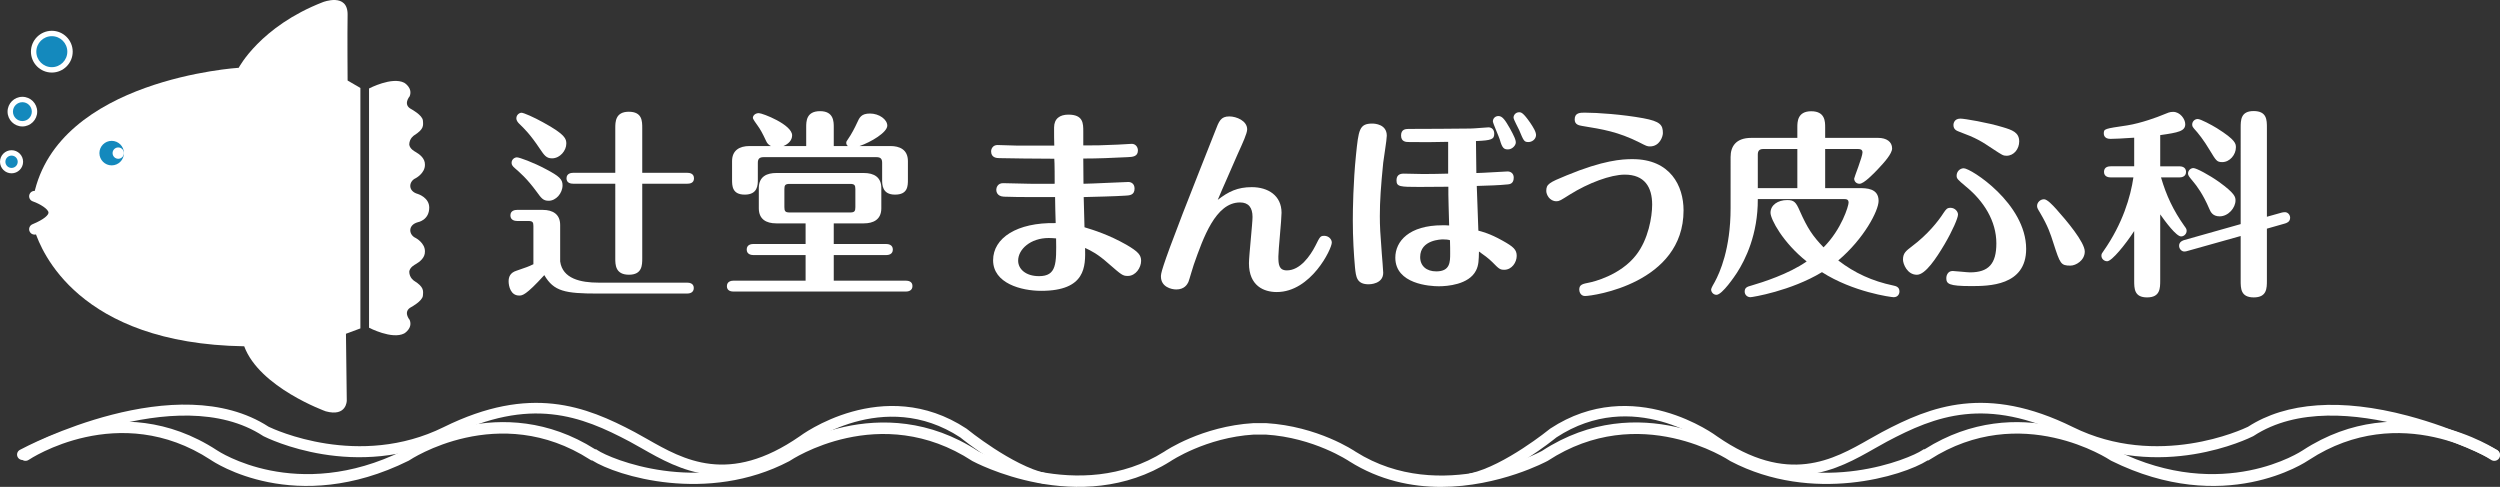
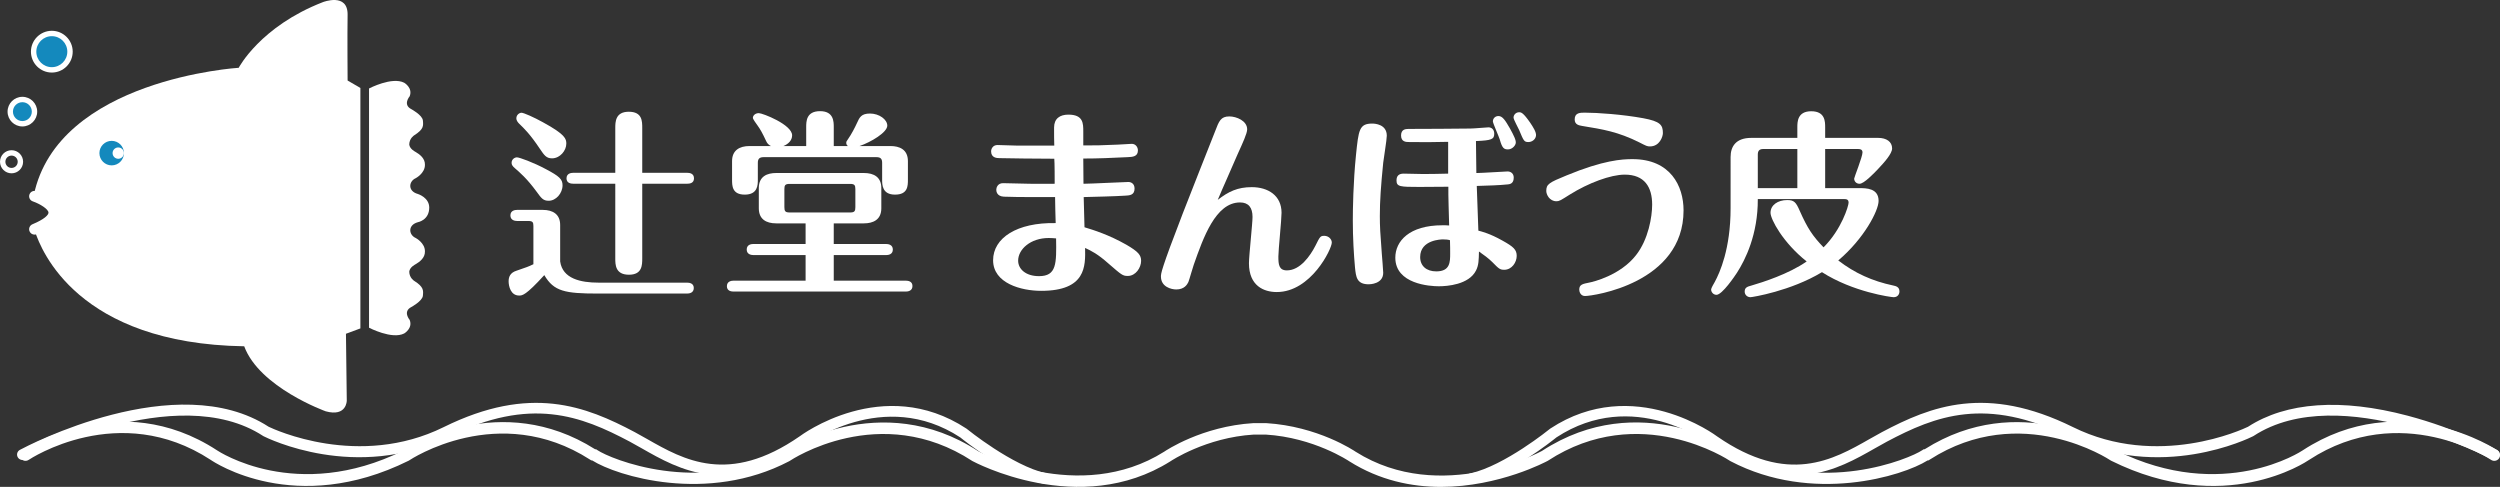
<svg xmlns="http://www.w3.org/2000/svg" version="1.1" id="レイヤー_1" x="0px" y="0px" viewBox="0 0 452.367 88.101" style="enable-background:new 0 0 452.367 88.101;" xml:space="preserve">
  <rect x="0" y="0" width="452.367" height="88.101" fill="#333333" stroke="none" />
  <style type="text/css">
	.st0{fill:#FFFFFF;}
	.st1{fill:none;stroke:#221714;stroke-width:1.226;stroke-linecap:round;stroke-linejoin:round;stroke-miterlimit:10;}
	.st2{fill:none;stroke:#221714;stroke-width:1.311;stroke-linecap:round;stroke-linejoin:round;stroke-miterlimit:10;}
	.st3{display:none;fill:none;stroke:#2E59A6;stroke-width:1.96;stroke-linecap:round;stroke-miterlimit:10;}
	.st4{fill:#D0EBFA;}
	.st5{fill:none;stroke:#3CA0CD;stroke-width:0.588;stroke-linecap:round;stroke-miterlimit:10;}
	.st6{fill:#1489BD;}
	.st7{fill:none;stroke:#221714;stroke-width:1.296;stroke-linecap:round;stroke-linejoin:round;stroke-miterlimit:10;}
	.st8{fill:#3E3E6F;}
</style>
  <g>
    <g>
      <path class="st0" d="M260.747,88.101c-5.291,0.001-11.082-1.157-16.574-4.618c-0.095-0.064-6.431-4.317-15.151-4.849l-2.166,0.002    c-8.656,0.529-14.993,4.782-15.056,4.825c-16.497,10.4-35.661,0.065-35.853-0.039c-16.729-10.924-32.844-0.162-33.004-0.052    l-0.137,0.082c-14.828,7.771-31.217,2.668-35.641-0.135l-0.191-0.019l-0.21-0.135c-16.546-10.623-32.552,0.027-32.712,0.135    l-0.125,0.073C53.45,93.514,38.729,83.63,38.113,83.206C21.503,72.355,5.356,83.1,5.196,83.209    c-0.472,0.321-1.117,0.202-1.441-0.271c-0.322-0.474-0.202-1.118,0.271-1.441c0.174-0.117,17.431-11.648,35.245-0.012    c0.162,0.11,14.369,9.593,33.682,0.058c1.201-0.783,17.642-11.052,34.723-0.258l0.213,0.021l0.219,0.148    c2.303,1.565,18.304,8.249,33.738,0.161c0.101-0.074,17.36-11.604,35.172,0.031c0.114,0.059,18.229,9.797,33.646,0.081    c0.242-0.167,6.815-4.596,16.13-5.163l2.293-0.002c9.379,0.569,15.951,4.998,16.227,5.187c15.408,9.713,33.5-0.043,33.68-0.143    c17.748-11.596,35.005-0.065,35.178,0.052c15.36,8.045,31.364,1.362,33.668-0.204l0.218-0.148l0.212-0.021    c17.079-10.79,33.521-0.525,34.723,0.258c19.313,9.531,33.519,0.053,33.661-0.044c17.834-11.651,35.092-0.119,35.266-0.002    c0.473,0.323,0.593,0.968,0.271,1.441c-0.323,0.474-0.97,0.594-1.441,0.271c-0.161-0.108-16.307-10.851-32.939,0.012    c-0.595,0.411-15.317,10.295-35.793,0.152l-0.125-0.073c-0.159-0.107-16.162-10.756-32.712-0.135l-0.21,0.135l-0.19,0.019    c-4.426,2.801-20.814,7.904-35.642,0.135l-0.089-0.052c-0.207-0.14-16.353-10.883-32.985-0.019    C279.888,83.48,271.318,88.101,260.747,88.101z" />
    </g>
  </g>
  <g>
    <g>
      <path class="st1" d="M66.593,72.74" />
    </g>
  </g>
  <g>
    <g>
      <path class="st2" d="M66.116,75.22" />
    </g>
  </g>
  <path class="st3" d="M5.794,35.561c0,0,7.932,2.717,0,6.001" />
  <path class="st4" d="M28.488,37.909c1.938,0.927,4.694,1.574,6.137,1.581c2.308,0.012,3.375-1.961,3.387-4.402  c0.012-2.44-1.035-4.424-3.343-4.435c-1.485-0.007-4.418,1.038-6.323,2.435c0,0-0.569,0.473-0.569,1.104  c0,0.326,0.001,2.698,0.001,2.698S27.728,37.545,28.488,37.909z" />
-   <line class="st5" x1="29.45" y1="34.145" x2="35.51" y2="32.361" />
  <line class="st5" x1="29.64" y1="36.908" x2="35.372" y2="37.995" />
  <line class="st5" x1="29.996" y1="35.501" x2="36.056" y2="35.284" />
  <path class="st0" d="M204.181,32.929c0.467,0,1.114,0.287,1.114,1.186c0,1.186-0.863,1.257-1.762,1.293  c-1.545,0.108-5.823,0.216-7.441,0.252c0,0.575,0.144,5.176,0.144,5.463c1.653,0.504,4.35,1.33,7.585,3.164  c2.157,1.258,2.66,1.87,2.66,2.912c0,1.222-0.971,2.732-2.409,2.732c-0.934,0-1.114-0.179-3.523-2.265  c-1.942-1.726-3.056-2.265-4.206-2.804c0.072,3.307,0.18,7.764-7.944,7.764c-3.631,0-8.7-1.365-8.7-5.536  c0-4.026,4.314-6.866,11.324-6.722c-0.036-0.755-0.108-4.026-0.108-4.709c-0.791,0-6.902,0.036-9.275-0.072  c-1.294-0.072-1.366-1.006-1.366-1.258c0-0.323,0.216-1.186,1.222-1.186c0.791,0,4.134,0.108,4.817,0.108  c1.186,0,3.487,0.036,4.529,0c0-0.719,0-3.882-0.072-4.529c-2.517,0-8.951-0.072-9.922-0.108c-0.503,0-1.51-0.072-1.51-1.222  c0-0.467,0.324-1.15,1.15-1.15c0.252,0,3.271,0.108,3.667,0.108h6.614c-0.036-0.323-0.036-2.588-0.036-3.271  c0-1.617,1.042-2.337,2.588-2.337c2.696,0,2.696,1.581,2.696,3.056v2.516c2.337,0,3.056,0,6.219-0.144  c0.395-0.035,2.337-0.143,2.552-0.143c0.683,0,1.114,0.575,1.114,1.186c0,1.114-0.935,1.186-1.834,1.222  c-2.911,0.143-5.356,0.251-8.052,0.251c0,1.006,0.036,2.768,0.036,4.565C197.351,33.252,203.462,32.929,204.181,32.929z   M189.766,43.066c-3.307,0-5.536,2.05-5.536,4.098c0,1.509,1.366,2.804,3.775,2.804c3.199,0,3.163-2.265,3.091-6.83  C190.664,43.102,190.233,43.066,189.766,43.066z" />
  <path class="st0" d="M226.498,33.863c2.948,0,5.393,1.509,5.393,4.637c0,1.258-0.575,6.758-0.575,7.908  c0,1.402,0.072,2.517,1.546,2.517c2.373,0,4.206-2.589,5.176-4.493c0.791-1.581,0.863-1.761,1.582-1.761  c0.79,0,1.365,0.611,1.365,1.222c0,1.15-3.774,8.951-9.957,8.951c-2.337,0-5.034-1.114-5.034-5.213c0-1.329,0.647-7.189,0.647-8.375  c0-1.689-0.718-2.625-2.265-2.625c-4.421,0-6.65,6.399-8.375,11.288c-0.18,0.467-0.791,2.696-0.971,3.127  c-0.215,0.431-0.718,1.33-2.193,1.33c-0.898,0-2.768-0.467-2.768-2.337c0-0.539,0-1.186,3.954-11.431  c0.899-2.373,5.032-12.762,5.86-14.882c0.683-1.798,1.006-2.661,2.553-2.661c1.293,0,3.235,0.791,3.235,2.337  c0,0.719-0.791,2.445-1.726,4.494c-0.359,0.79-1.906,4.385-2.229,5.104c-0.036,0.071-1.114,2.516-1.367,3.163  C222.292,34.655,223.946,33.863,226.498,33.863z" />
  <path class="st0" d="M250.935,24.553c0,0.755-0.575,4.17-0.647,4.889c-0.431,4.313-0.611,6.938-0.611,9.67  c0,1.761,0.072,3.199,0.359,6.83c0.036,0.539,0.252,2.948,0.252,3.415c0,2.05-2.445,2.086-2.625,2.086  c-2.193,0-2.301-1.366-2.48-3.02c-0.216-2.373-0.396-5.357-0.396-8.519c0-1.978,0.072-6.938,0.575-11.863  c0.468-4.529,0.575-5.68,2.948-5.68C248.741,22.36,250.935,22.468,250.935,24.553z M272.791,31.023c0.575,0,1.114,0.359,1.114,1.114  c0,0.431-0.108,1.15-1.007,1.222c-1.724,0.18-3.522,0.216-5.68,0.288c0,0.251,0.288,7.8,0.288,8.087  c0.647,0.18,2.049,0.504,4.349,1.797c2.014,1.114,2.589,1.653,2.589,2.769c0,1.15-0.863,2.516-2.265,2.516  c-0.755,0-0.971-0.18-2.122-1.365c-0.754-0.755-1.581-1.33-2.444-1.942c-0.036,1.509-0.036,2.481-0.539,3.451  c-1.294,2.552-5.213,2.84-6.723,2.84c-1.617,0-7.872-0.395-7.872-5.176c0-2.984,2.517-5.86,8.519-5.86c0.395,0,0.863,0,1.222,0.036  c-0.036-1.581-0.18-5.716-0.144-7.01c-1.006,0-4.205,0.036-5.249,0.036c-3.522,0-4.133-0.036-4.133-1.186  c0-0.826,0.431-1.222,1.293-1.222c0.575,0,3.056,0.072,3.559,0.072c1.258,0,3.272-0.036,4.493-0.072v-5.752  c-3.487,0.072-3.882,0.072-7.045,0.036c-0.539,0-1.475,0-1.475-1.186c0-1.078,0.755-1.186,1.33-1.186  c2.876,0,8.556-0.035,11.215-0.071c0.647,0,2.984-0.216,3.272-0.216c0.575,0,1.042,0.395,1.042,1.15c0,1.006-0.467,1.222-3.307,1.33  c0.036,2.947,0.036,3.271,0.071,5.788C268.046,31.312,272.395,31.023,272.791,31.023z M261.108,43.318  c-0.252,0-4.134,0.036-4.134,3.199c0,1.617,1.15,2.589,2.912,2.589c2.517,0,2.517-1.689,2.517-3.272c0-0.754,0-1.258-0.036-2.373  C262.006,43.354,261.575,43.318,261.108,43.318z M272.863,27.033c-0.719,0-1.043-0.216-1.474-1.761  c-0.144-0.503-1.258-2.984-1.258-3.307c0-0.539,0.432-0.97,1.007-0.97c0.754,0,1.257,0.826,2.049,2.193  c0.719,1.293,1.186,2.229,1.078,2.732C274.156,26.458,273.545,27.033,272.863,27.033z M276.565,25.703  c-0.79,0-0.862-0.215-1.689-2.193c-0.144-0.359-1.006-1.87-1.006-2.229c0-0.503,0.431-0.97,1.006-0.97  c0.359,0,0.719,0.036,2.014,1.904c0.503,0.755,1.15,1.726,1.042,2.373C277.823,25.272,277.176,25.703,276.565,25.703z" />
  <path class="st0" d="M283.459,31.743c6.687-2.768,10.066-2.948,11.936-2.948c6.866,0,9.239,4.854,9.239,9.275  c0,13.193-16.393,15.493-17.83,15.493c-0.791,0-1.043-0.755-1.043-1.15c0-0.935,0.611-1.042,1.87-1.294  c0.575-0.108,5.536-1.258,8.412-4.96c2.229-2.84,2.911-6.938,2.911-9.131c0-3.164-1.365-5.429-4.96-5.429  c-2.552,0-6.579,1.509-9.922,3.595c-1.762,1.114-1.94,1.222-2.444,1.222c-1.258,0-1.834-1.222-1.834-1.869  C279.793,33.324,280.296,33.037,283.459,31.743z M298.558,26.494c-0.503,0-0.647-0.072-1.906-0.719  c-3.882-1.94-6.614-2.373-10.353-2.984c-0.575-0.107-1.365-0.215-1.365-1.186c0-1.221,1.006-1.221,1.834-1.221  c2.301,0,6.83,0.323,10.568,1.006c3.092,0.575,3.559,1.222,3.559,2.696C300.894,24.697,300.319,26.494,298.558,26.494z" />
  <path class="st0" d="M336.475,34.043c1.186,0,3.451,0,3.451,2.301c0,1.798-2.66,6.866-7.297,10.784  c2.984,2.301,6.183,3.739,9.922,4.529c0.503,0.108,1.15,0.252,1.15,1.078c0,0.503-0.324,1.042-1.043,1.042  c-0.467,0-7.369-0.934-12.977-4.529c-5.644,3.415-12.618,4.529-12.942,4.529c-0.61,0-1.042-0.467-1.042-1.006  c0-0.754,0.468-0.898,1.258-1.114c1.978-0.575,6.722-2.085,9.958-4.349c-4.314-3.415-6.543-7.657-6.543-8.808  c0-1.401,1.33-2.301,3.02-2.301c1.222,0,1.581,0.359,2.265,1.942c1.402,3.163,2.337,4.565,4.314,6.614  c3.271-3.271,4.529-7.513,4.529-8.088c0-0.647-0.468-0.647-0.935-0.647h-15.493c0.036,6.399-2.265,11-3.774,13.337  c-0.324,0.503-2.661,3.99-3.703,3.99c-0.575,0-0.97-0.503-0.97-0.97c0-0.216,0.467-1.042,0.683-1.402  c0.862-1.617,2.84-5.895,2.84-13.301V28.4c0-1.87,0.934-3.451,3.738-3.451h8.34v-1.906c0-0.97,0-2.912,2.516-2.912  c2.517,0,2.517,1.87,2.517,2.912v1.906h9.598c1.474,0,2.517,0.682,2.517,1.905c0,0.971-1.439,2.553-2.589,3.775  c-0.79,0.826-2.516,2.624-3.307,2.624c-0.575,0-0.97-0.431-0.97-0.934c0-0.216,1.509-3.954,1.509-4.745  c0-0.611-0.575-0.611-0.826-0.611h-5.932v7.082H336.475z M325.223,34.043v-7.082h-6.148c-0.754,0-1.006,0.359-1.006,1.006v6.076  H325.223z" />
-   <path class="st0" d="M345.956,44.575c2.841-2.121,4.781-4.565,5.716-6.039c0.468-0.683,0.647-0.934,1.258-0.934  c0.827,0,1.366,0.682,1.366,1.221c0,0.611-0.97,2.877-2.445,5.393c-1.473,2.481-3.451,5.501-4.996,5.501  c-1.762,0-2.517-1.978-2.517-2.733C344.339,45.798,344.878,45.403,345.956,44.575z M353.327,49.034c0.395,0,2.624,0.251,3.127,0.251  c3.379,0,4.781-1.545,4.781-5.249c0-4.062-2.301-7.656-5.465-10.245c-1.581-1.329-1.725-1.473-1.725-2.013  c0-0.719,0.575-1.33,1.294-1.33c1.294,0,11.287,6.399,11.287,14.595c0,6.722-6.83,6.722-9.993,6.722  c-4.026,0-4.457-0.395-4.457-1.473C352.176,50.004,352.355,49.034,353.327,49.034z M354.728,21.462c0.719,0,4.962,0.718,7.657,1.545  c1.689,0.503,2.984,0.934,2.984,2.589c0,1.329-0.935,2.588-2.301,2.588c-0.611,0-0.791-0.144-2.337-1.15  c-2.265-1.509-3.092-2.048-6.219-3.199c-0.468-0.18-1.043-0.396-1.043-1.222C353.469,22.504,353.506,21.462,354.728,21.462z   M371.552,43.965c-0.539-1.691-0.97-3.02-2.409-5.465c-0.503-0.827-0.539-0.934-0.539-1.258c0-0.575,0.539-1.186,1.258-1.186  c0.575,0,1.545,1.043,2.229,1.798c1.834,2.05,5.141,5.968,5.141,7.657c0,1.617-1.618,2.552-2.588,2.552  C372.882,48.062,372.774,47.739,371.552,43.965z" />
-   <path class="st0" d="M390.883,50.723c0,1.437,0,3.091-2.373,3.091c-2.337,0-2.337-1.581-2.337-3.091v-8.916  c-1.545,2.373-4.026,5.465-4.888,5.465c-0.539,0-1.042-0.431-1.042-1.006c0-0.324,0.107-0.468,0.395-0.863  c3.451-4.924,4.888-9.814,5.393-13.301h-4.098c-0.396,0-1.222-0.108-1.222-1.006c0-0.934,0.862-1.006,1.222-1.006h4.241v-5.176  c-2.157,0.143-3.559,0.215-4.313,0.215c-1.186,0-1.186-0.862-1.186-0.97c0-0.862,0.108-0.862,4.241-1.473  c2.517-0.396,5.609-1.547,6.435-1.906c0.899-0.36,1.222-0.539,1.869-0.539c1.258,0,2.193,1.294,2.193,2.229  c0,1.258-1.222,1.509-4.529,1.978v5.644h3.451c0.395,0,1.222,0.108,1.222,1.006c0,0.898-0.827,1.006-1.222,1.006h-3.307  c0.97,3.307,2.229,5.968,4.241,8.808c0.324,0.431,0.396,0.575,0.396,0.862c0,0.539-0.467,1.007-1.007,1.007  c-0.862,0-2.84-2.661-3.774-3.99V50.723z M395.844,45.403c-0.215,0.072-0.395,0.108-0.61,0.108c-0.468,0-0.935-0.467-0.935-1.042  c0-0.755,0.719-0.971,0.97-1.043l10.174-2.875V23.115c0-1.367,0-3.02,2.337-3.02c2.409,0,2.409,1.617,2.409,3.02V39.22l2.696-0.755  c0.144-0.036,0.359-0.072,0.575-0.072c0.503,0,0.934,0.467,0.934,1.007c0,0.79-0.719,0.97-0.934,1.042l-3.271,0.934v9.383  c0,1.401,0,3.055-2.373,3.055c-2.373,0-2.373-1.618-2.373-3.055v-8.052L395.844,45.403z M396.887,30.412  c0.539,0,2.876,1.258,4.601,2.481c2.948,2.121,3.019,2.768,3.019,3.379c0,1.33-1.293,2.876-2.876,2.876  c-1.293,0-1.654-0.863-1.868-1.366c-1.114-2.624-2.301-4.205-2.948-4.96c-0.683-0.827-0.899-1.078-0.899-1.402  C395.916,30.807,396.419,30.412,396.887,30.412z M397.677,21.534c0.503,0,2.517,1.078,3.451,1.653  c3.451,2.157,3.451,2.84,3.451,3.487c0,1.293-1.078,2.66-2.48,2.66c-0.971,0-1.114-0.287-2.23-2.121  c-1.114-1.87-2.084-3.092-2.876-3.954c-0.143-0.18-0.323-0.36-0.323-0.719C396.671,22.001,397.102,21.534,397.677,21.534z" />
  <path class="st0" d="M6.337,41.903c1.12,3.366,7.71,20.286,37.852,20.756c2.761,7.463,14.753,11.767,14.753,11.767  c3.806,1.045,3.806-1.94,3.806-1.94L62.6,60.394l2.612-0.969v-43.51l-2.314-1.344c0,0-0.062-8.435,0-11.868  c0.075-4.105-4.478-2.314-4.478-2.314C47.076,4.792,43.195,12.266,43.195,12.266S10.443,14.277,6.103,35.37  c0,0-0.171,0.565,0.534,0.741c0,0,3.335,0.038,3.412,2.923l0,0C10.049,39.035,6.113,41.228,6.337,41.903z" />
  <path class="st6" d="M22.67,27.705c0,1.36-1.103,2.463-2.463,2.463c-1.36,0-2.463-1.103-2.463-2.463c0-1.36,1.103-2.463,2.463-2.463  C21.567,25.242,22.67,26.345,22.67,27.705z" />
  <path class="st0" d="M20.207,30.412c-1.492,0-2.706-1.214-2.706-2.706s1.214-2.707,2.706-2.707c1.492,0,2.706,1.214,2.706,2.707  S21.7,30.412,20.207,30.412z M20.207,25.486c-1.224,0-2.219,0.996-2.219,2.22s0.996,2.219,2.219,2.219  c1.224,0,2.219-0.996,2.219-2.219S21.431,25.486,20.207,25.486z" />
  <path class="st0" d="M55.952,44.455c0.115,6.466-2.383,11.796-2.383,11.796s-3.21,7.768-21.296,3.989  C12.697,56.15,8.932,44.691,8.932,44.691s4.495-5.13,6.839-4.814c21.109,2.843,30.809,1.062,37.386-0.202  C53.156,39.675,55.872,39.973,55.952,44.455z" />
  <path class="st7" d="M65.884,74.973" />
  <path class="st8" d="M7.384,36.883" />
  <path class="st0" d="M77.669,37.556L77.669,37.556c0,2.299-2.059,2.653-2.059,2.653c-1.876,0.52-1.649,2.297-0.395,2.853l0,0  c0,0,1.705,0.892,1.675,2.441c0.03,1.165-0.963,1.898-1.778,2.365c0,0-0.981,0.487-1.06,1.292c0.018,1.128,0.882,1.654,0.882,1.654  c1.774,1.124,1.673,1.742,1.585,2.707c-0.107,0.968-2.081,2.03-2.081,2.03c-1.619,0.818-0.31,2.336-0.31,2.336  c0.607,1.526-0.987,2.45-0.987,2.45c-2.212,1.14-6.367-1.038-6.367-1.038V37.613v0.083V16.01c0,0,4.155-2.178,6.367-1.038  c0,0,1.594,0.924,0.987,2.45c0,0-1.31,1.518,0.31,2.336c0,0,1.974,1.062,2.081,2.03c0.088,0.965,0.189,1.583-1.585,2.707  c0,0-0.864,0.526-0.882,1.654c0.079,0.806,1.06,1.292,1.06,1.292c0.814,0.467,1.808,1.2,1.778,2.365  c0.03,1.549-1.675,2.441-1.675,2.441l0,0c-1.254,0.556-1.482,2.333,0.395,2.853C75.611,35.1,77.669,35.731,77.669,37.556  L77.669,37.556" />
  <path class="st6" d="M6.245,20.2c0,1.212-0.983,2.195-2.195,2.195S1.855,21.412,1.855,20.2c0-1.212,0.983-2.195,2.195-2.195  S6.245,18.987,6.245,20.2z" />
  <path class="st0" d="M4.05,22.881c-1.479,0-2.682-1.203-2.682-2.682c0-1.479,1.203-2.682,2.682-2.682s2.682,1.203,2.682,2.682  C6.732,21.678,5.529,22.881,4.05,22.881z M4.05,18.492c-0.942,0-1.708,0.766-1.708,1.708c0,0.942,0.766,1.708,1.708,1.708  s1.708-0.766,1.708-1.708C5.758,19.258,4.992,18.492,4.05,18.492z" />
-   <path class="st6" d="M3.694,29.27c0,0.886-0.718,1.603-1.603,1.603s-1.603-0.718-1.603-1.603c0-0.886,0.718-1.603,1.603-1.603  S3.694,28.385,3.694,29.27z" />
  <path class="st0" d="M2.09,31.361c-1.153,0-2.09-0.938-2.09-2.09s0.938-2.09,2.09-2.09s2.09,0.938,2.09,2.09  S3.243,31.361,2.09,31.361z M2.09,28.154c-0.615,0-1.116,0.501-1.116,1.116s0.501,1.116,1.116,1.116s1.116-0.501,1.116-1.116  S2.706,28.154,2.09,28.154z" />
  <circle class="st6" cx="9.377" cy="9.35" r="3.292" />
  <path class="st0" d="M9.377,13.129c-2.084,0-3.779-1.695-3.779-3.779s1.695-3.779,3.779-3.779s3.779,1.695,3.779,3.779  S11.461,13.129,9.377,13.129z M9.377,6.545c-1.547,0-2.805,1.258-2.805,2.805s1.258,2.805,2.805,2.805s2.805-1.258,2.805-2.805  S10.923,6.545,9.377,6.545z" />
  <path class="st0" d="M22.424,27.705c0,0.567-0.46,1.026-1.026,1.026c-0.567,0-1.026-0.46-1.026-1.026  c0-0.567,0.46-1.026,1.026-1.026C21.965,26.679,22.424,27.138,22.424,27.705z" />
  <path class="st0" d="M6.245,42.454c-0.382,0-0.745-0.226-0.9-0.602c-0.206-0.497,0.03-1.067,0.527-1.273  c2.162-0.895,2.914-1.695,2.902-2.108c-0.019-0.627-1.515-1.575-2.846-2.034c-0.508-0.176-0.779-0.729-0.604-1.238  c0.175-0.508,0.728-0.78,1.236-0.605c0.682,0.234,4.089,1.515,4.161,3.816c0.047,1.508-1.295,2.806-4.104,3.969  C6.496,42.43,6.369,42.454,6.245,42.454z" />
  <path class="st0" d="M28.797,37.849c1.926,0.922,4.665,1.564,6.098,1.571c2.293,0.011,3.354-1.949,3.366-4.374  c0.012-2.425-1.029-4.396-3.322-4.407c-1.476-0.007-4.39,1.032-6.284,2.42c0,0-0.565,0.47-0.565,1.097  c0,0.324,0.001,2.681,0.001,2.681S28.041,37.487,28.797,37.849z" />
-   <path class="st0" d="M29.753,34.401c-0.126,0-0.243-0.083-0.28-0.21c-0.045-0.155,0.043-0.317,0.198-0.363l6.022-1.773  c0.155-0.045,0.317,0.043,0.363,0.198c0.045,0.155-0.043,0.317-0.198,0.363l-6.022,1.773C29.808,34.397,29.78,34.401,29.753,34.401z  " />
  <path class="st0" d="M35.638,38.227c-0.018,0-0.036-0.002-0.055-0.005l-5.697-1.081c-0.159-0.03-0.263-0.183-0.233-0.342  c0.03-0.158,0.184-0.263,0.342-0.233l5.697,1.081c0.159,0.03,0.263,0.183,0.233,0.342C35.898,38.129,35.776,38.227,35.638,38.227z" />
  <path class="st0" d="M30.295,35.748c-0.156,0-0.286-0.124-0.292-0.282c-0.006-0.161,0.12-0.297,0.282-0.303l6.022-0.216  c0.161-0.01,0.297,0.12,0.303,0.282c0.006,0.161-0.12,0.297-0.282,0.303l-6.022,0.216C30.302,35.748,30.299,35.748,30.295,35.748z" />
  <path class="st0" d="M189.093,87.567c-0.071,0-0.144-0.008-0.215-0.023c-6.473-1.464-14.41-7.819-15.123-8.398  c-13.933-9.119-27.766,1.264-27.903,1.371c-13.901,9.631-23.034,4.423-29.704,0.62c-0.764-0.436-1.496-0.854-2.199-1.227  c-8.792-4.658-17.919-8.231-32.808-0.882c-16.648,8.219-32.766,0.254-33.442-0.09l-0.093-0.054  C31.932,68.646,4.789,82.966,4.517,83.111c-0.475,0.254-1.063,0.076-1.315-0.397c-0.254-0.474-0.075-1.063,0.397-1.315  c1.151-0.617,28.381-14.974,45.02-4.175c0.926,0.447,16.312,7.64,31.661,0.062c15.702-7.753,25.692-3.802,34.579,0.907  c0.721,0.382,1.47,0.809,2.252,1.255c6.568,3.745,14.744,8.404,27.596-0.502c0.111-0.088,15.071-11.315,30.158-1.398l0.081,0.061  c0.081,0.066,8.172,6.64,14.36,8.039c0.524,0.119,0.853,0.639,0.734,1.162C189.938,87.261,189.537,87.567,189.093,87.567z" />
  <path class="st0" d="M266.295,87.567c-0.444,0-0.845-0.306-0.947-0.758c-0.118-0.523,0.21-1.043,0.734-1.162  c6.195-1.4,14.279-7.973,14.36-8.039l0.081-0.061c15.086-9.913,30.048,1.313,30.196,1.426c12.817,8.88,20.988,4.219,27.557,0.475  c0.782-0.446,1.532-0.873,2.253-1.255c8.888-4.711,18.878-8.66,34.579-0.907c15.35,7.577,30.732,0.388,31.66-0.062  c6.916-4.489,16.905-5.184,28.898-2.003c8.983,2.382,15.835,6.023,16.122,6.178c0.473,0.253,0.651,0.842,0.397,1.315  c-0.252,0.474-0.84,0.651-1.315,0.397c-0.271-0.146-27.423-14.459-43.09-4.228l-0.093,0.054c-0.677,0.344-16.794,8.31-33.441,0.09  c-14.89-7.35-24.014-3.778-32.808,0.882c-0.704,0.373-1.436,0.791-2.2,1.227c-6.671,3.802-15.802,9.013-29.665-0.593  c-0.602-0.459-14.041-10.499-27.941-1.398c-0.714,0.579-8.65,6.935-15.123,8.398C266.439,87.559,266.366,87.567,266.295,87.567z" />
  <g>
    <g>
      <path class="st0" d="M96.518,40.92c0-0.718-0.144-0.933-0.933-0.933h-2.009c-0.431,0-1.22-0.144-1.22-1.005    c0-0.896,0.825-1.004,1.22-1.004h4.627c1.83,0,3.157,0.789,3.157,2.727v6.601c0.431,3.121,3.695,3.838,6.959,3.838h16    c0.431,0,1.22,0.107,1.22,0.969c0,0.896-0.825,1.005-1.22,1.005h-16.107c-5.99,0-8-0.395-9.722-3.337    c-3.372,3.695-3.981,3.695-4.556,3.695c-1.543,0-1.901-1.722-1.901-2.583c0-0.789,0.287-1.542,1.399-1.901    c1.973-0.682,2.116-0.717,3.085-1.184V40.92z M93.54,28.472c0.431,0,2.941,0.897,5.273,2.152c2.367,1.256,2.978,1.794,2.978,2.906    c0,1.435-1.184,2.798-2.512,2.798c-1.004,0-1.327-0.467-2.188-1.65c-1.758-2.403-3.086-3.516-3.91-4.232    c-0.431-0.359-0.61-0.646-0.61-0.969C92.572,28.795,93.146,28.472,93.54,28.472z M94.366,20.4c0.395,0,2.26,0.825,3.874,1.722    c4.09,2.225,4.233,3.014,4.233,3.874c0,1.256-1.148,2.655-2.583,2.655c-1.04,0-1.399-0.538-2.225-1.758    c-1.722-2.583-2.834-3.659-3.694-4.484c-0.18-0.18-0.538-0.538-0.538-1.005C93.433,20.759,94.006,20.4,94.366,20.4z     M124.356,31.269c0.431,0,1.22,0.108,1.22,1.005s-0.825,0.969-1.22,0.969h-8.144v13.488c0,1.22,0,2.978-2.403,2.978    c-2.476,0-2.476-1.83-2.476-2.978V33.243h-7.605c-0.43,0-1.22-0.107-1.22-0.969c0-0.896,0.825-1.005,1.22-1.005h7.605v-8.071    c0-1.112,0-2.978,2.439-2.978s2.439,1.687,2.439,2.978v8.071H124.356z" />
      <path class="st0" d="M150.866,44.148h9.47c0.431,0,1.22,0.144,1.22,1.005c0,0.896-0.824,1.004-1.22,1.004h-9.47v4.628h13.021    c0.431,0,1.22,0.107,1.22,0.969c0,0.896-0.825,1.004-1.22,1.004h-31.138c-0.431,0-1.22-0.107-1.22-0.968    c0-0.897,0.825-1.005,1.22-1.005h13.021v-4.628h-9.435c-0.431,0-1.22-0.144-1.22-1.004c0-0.897,0.825-1.005,1.22-1.005h9.435    v-3.73h-5.309c-1.83,0-3.157-0.754-3.157-2.727v-3.659c0-2.152,1.543-2.727,3.157-2.727h15.855c1.83,0,3.157,0.754,3.157,2.727    v3.659c0,2.116-1.543,2.727-3.157,2.727h-5.452V44.148z M145.879,26.427v-3.407c0-1.041,0-2.906,2.511-2.906    c2.476,0,2.476,1.901,2.476,2.906v3.407h2.547c-0.107-0.107-0.287-0.251-0.287-0.573c0-0.252,0.107-0.359,0.322-0.682    c0.61-0.861,1.256-2.117,1.615-2.906c0.466-1.04,0.789-1.722,2.367-1.722c1.65,0,3.121,1.076,3.121,2.188    c0,1.22-2.941,2.978-5.022,3.694h5.597c1.614,0,3.156,0.61,3.156,2.727v3.336c0,1.148,0,2.727-2.331,2.727    c-2.332,0-2.332-1.793-2.332-2.69v-3.049c0-0.682-0.216-1.041-1.041-1.041h-20.411c-0.825,0-1.041,0.396-1.041,1.041v3.049    c0,0.933,0,2.69-2.367,2.69c-2.296,0-2.296-1.614-2.296-2.727v-3.336c0-1.938,1.327-2.727,3.156-2.727h3.875    c-0.431-0.215-0.682-0.502-0.861-0.896c-0.682-1.471-1.076-2.152-1.542-2.798c-0.287-0.395-0.861-1.185-0.861-1.399    c0-0.431,0.431-0.861,1.076-0.861c0.682,0,6.026,2.081,6.026,4.019c0,0.896-0.682,1.578-1.578,1.937H145.879z M154.776,34.212    c0-0.718-0.18-0.933-0.933-0.933h-10.978c-0.789,0-0.933,0.251-0.933,0.933v3.264c0,0.718,0.144,0.969,0.933,0.969h10.978    c0.789,0,0.933-0.251,0.933-0.969V34.212z" />
    </g>
  </g>
</svg>